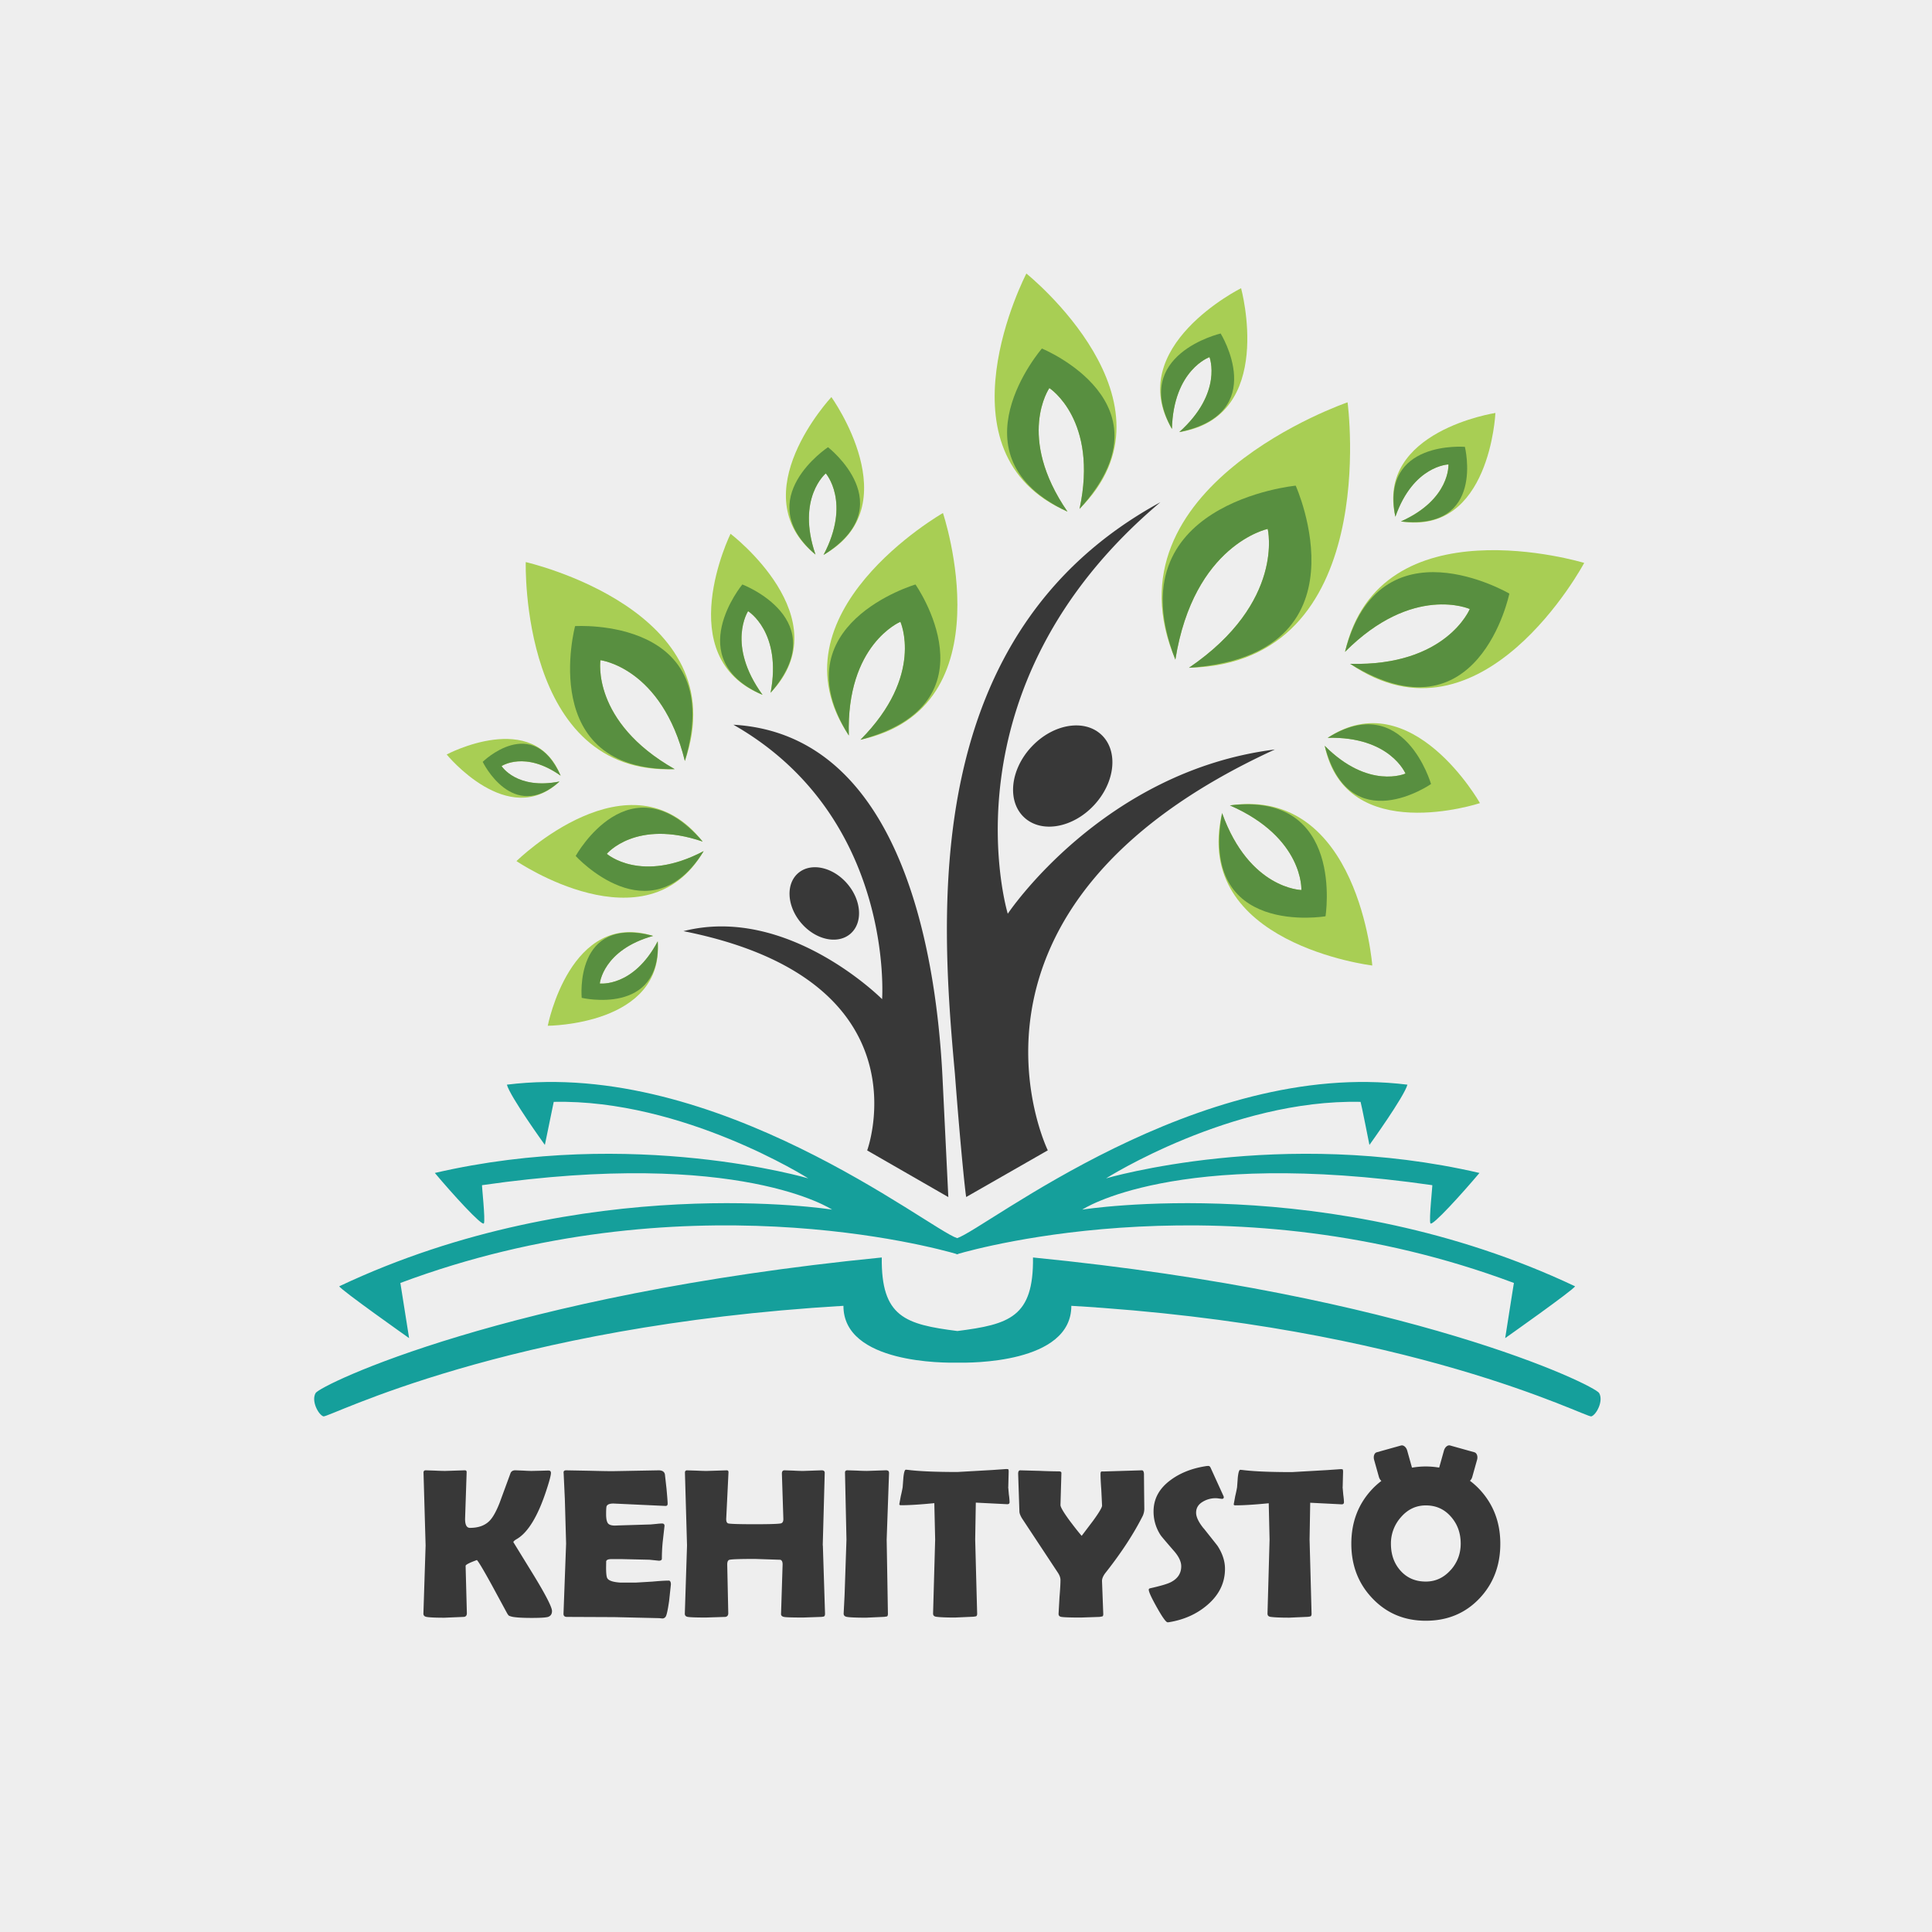
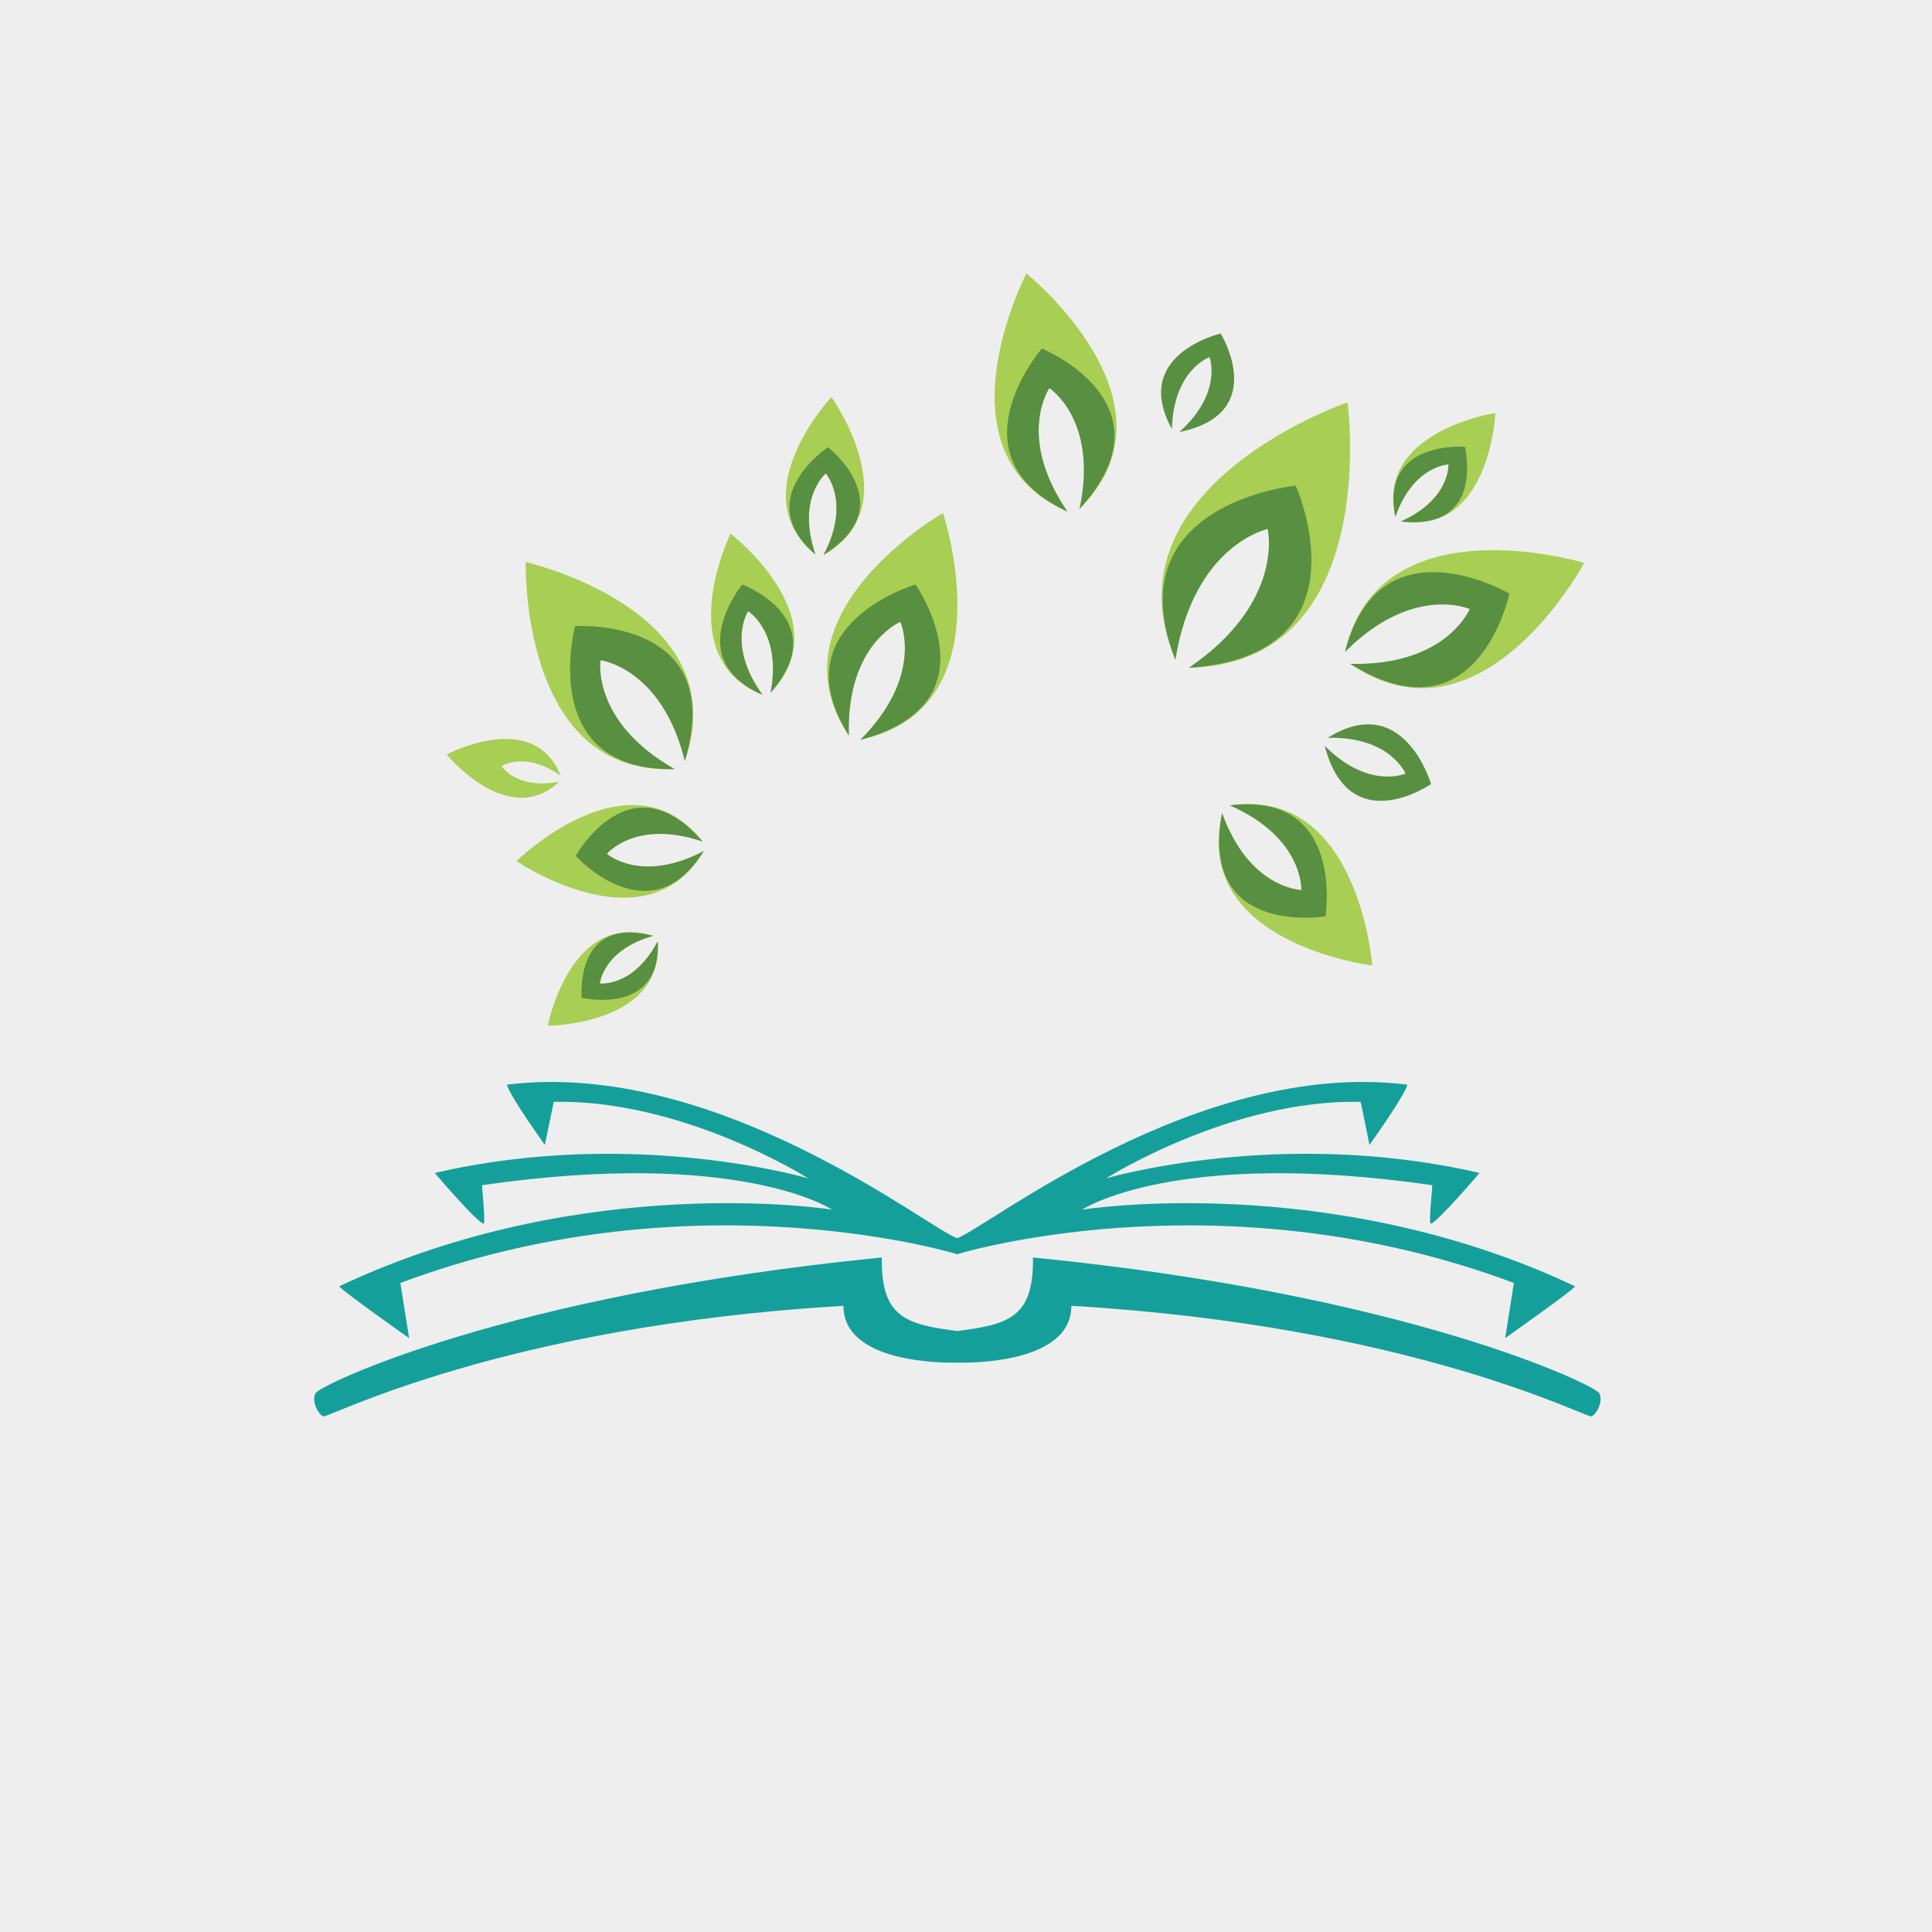
<svg xmlns="http://www.w3.org/2000/svg" width="200" height="200">
  <style>.B{fill:#A8CE54}.C{fill:#588F40}</style>
  <path d="M0 0h200v200H0z" fill="#eee" />
  <path fill="#159F9B" d="M35.12 133.156c.115.345 7.23 5.366 7.23 5.366l-.904-5.71c29.106-10.895 55.34-3.652 57.56-3.003v.045l.077-.023.08.023v-.045c2.22-.648 28.453-7.892 57.558 3.003 0-.058-.904 5.71-.904 5.71s7.118-5.02 7.232-5.366c-25.422-12.02-51.016-7.937-51.016-7.937s9.546-6.384 36.234-2.53c.056-.114-.363 3.608-.19 3.953s3.294-3.1 5.077-5.218c-20.57-4.775-38.656.56-38.656.56s12.95-8.208 26.348-7.92c.058.115.917 4.458.917 4.458s3.588-4.974 3.934-6.238c-21.717-2.695-43.68 14.936-46.613 15.888-2.932-.953-24.895-18.583-46.612-15.888.344 1.265 3.933 6.238 3.933 6.238l.917-4.458c13.4-.288 26.348 7.92 26.348 7.92s-18.087-5.332-38.656-.56c1.783 2.128 4.905 5.562 5.078 5.218s-.246-4.067-.188-3.953c26.686-3.854 36.234 2.53 36.234 2.53s-25.596-4.084-51.018 7.937zm130.423 11.052c-.474-.82-19.613-10.18-58.608-14.034.075 6.17-2.44 6.926-7.827 7.613-5.387-.686-7.903-1.443-7.828-7.613-38.995 3.854-58.133 13.214-58.608 14.034s.29 2.243.806 2.416 18.635-9.375 53.834-11.445c-.007 6 10.542 5.912 11.796 5.88 1.253.032 11.804.12 11.796-5.88 35.2 2.07 53.316 11.618 53.834 11.445s1.28-1.596.805-2.416z" />
-   <path d="M75.902 75.012c16.744 9.532 15.414 28.422 15.414 28.422s-9.746-9.8-20.566-7.042c25.503 5.067 19.02 22.7 19.02 22.7l8.4 4.83-.607-12.48c-.718-14.17-4.813-35.45-21.65-36.42zm12.132 21.653c1.312-1.13 1.164-3.45-.328-5.186s-3.767-2.224-5.078-1.095-1.166 3.45.327 5.185 3.767 2.225 5.08 1.096zm43.94-19.077c-17.818 2.233-27.65 17.002-27.65 17.002s-7.084-23.313 15.8-42.6C95.18 65.585 97.327 94.382 98.852 111.157c.622 8.178 1.152 13.033 1.18 12.752l8.436-4.827c0 .001-12.257-25.093 23.508-41.494zm-25.196-.276c-2.208 2.364-2.545 5.634-.758 7.302s5.027 1.105 7.232-1.26 2.544-5.633.757-7.3-5.025-1.105-7.23 1.26zM53.14 159.657c0-.086.12-.198.357-.335 1.16-.676 2.2-2.38 3.082-5.104.303-.923.454-1.504.454-1.74 0-.167-.085-.25-.26-.25l-.86.023-.87.02c-.187 0-.47-.01-.848-.033l-.85-.033c-.245 0-.407.1-.487.272l-1.136 3.092c-.36.916-.717 1.547-1.07 1.892-.475.47-1.142.704-2 .704-.338 0-.507-.3-.507-.93l.162-4.834c0-.13-.06-.195-.183-.195l-2.045.066a22.69 22.69 0 0 1-1.01-.033l-1-.033c-.15 0-.227.08-.227.238l.216 7.54-.227 7.06c0 .18.104.293.313.335.303.058.922.086 1.86.086l2.033-.086c.195-.028.292-.155.292-.38l-.13-4.9c0-.123.4-.325 1.168-.605.166.158.678 1.017 1.535 2.573l1.57 2.897c.093.167.17.27.232.3s.2.076.384.114c.412.072 1.06.108 1.946.108.924 0 1.493-.036 1.708-.108.268-.094.4-.297.4-.606 0-.4-.664-1.702-1.995-3.87l-1.995-3.245zm16.07 3.968c-.375 0-.94.036-1.692.103l-1.704.102h-1.58c-.8-.05-1.26-.212-1.384-.486-.072-.16-.108-.513-.108-1.06l.01-.67c.05-.144.223-.215.52-.215h1.147l2.812.064.973.1c.208 0 .313-.072.313-.216a17.87 17.87 0 0 1 .086-1.73l.188-1.67c-.006-.154-.087-.235-.254-.235-.144 0-.34.015-.583.043l-.594.055-3.276.1-.42.017c-.347 0-.582-.07-.704-.206-.145-.16-.216-.482-.216-.973 0-.47.018-.748.054-.833.087-.18.32-.27.703-.27l5.396.25c.145 0 .217-.077.217-.227 0-.18-.038-.7-.114-1.53l-.168-1.508c-.057-.282-.273-.422-.648-.422l-4.76.087c-.533 0-1.335-.015-2.406-.043l-2.405-.044c-.196 0-.285.083-.27.25l.01.152.12 2.585.13 4.596-.27 7.278c0 .208.12.313.357.313l4.942.022 4.607.107.324.032a.41.41 0 0 0 .358-.205c.1-.173.216-.7.346-1.612l.184-1.708c-.001-.26-.08-.4-.24-.4zm15.96-3.643l.103-3.764.102-3.75c0-.173-.105-.262-.313-.262l-1.926.067a18.52 18.52 0 0 1-.968-.034l-.957-.033c-.18 0-.27.113-.27.336l.152 4.715c0 .252-.086.402-.26.445-.245.056-1.14.086-2.682.086-1.658 0-2.58-.03-2.77-.086-.136-.043-.205-.193-.205-.445l.237-4.855c0-.13-.062-.193-.184-.193l-2.087.064c-.223 0-.56-.01-1-.032l-1.012-.032c-.15 0-.226.08-.226.238l.216 7.538-.228 7.06c0 .2.105.3.313.336.267.043.887.065 1.86.065l2.033-.065c.194-.037.292-.163.292-.38l-.108-5.048c0-.288.08-.45.24-.486.25-.058 1.13-.087 2.638-.087l2.617.087c.158.043.238.206.238.486l-.162 5.134c0 .153.1.25.297.294s.862.065 1.995.065l1.86-.065c.174-.015.273-.032.303-.055.065-.038.098-.13.098-.282l-.224-7.063zm6.856-7.538c0-.16-.105-.24-.313-.24l-1.98.066a21.23 21.23 0 0 1-1.011-.033l-1-.033c-.166 0-.248.08-.248.24l.152 6.94-.195 5.752-.097 1.903c0 .182.104.292.313.337.288.057.958.086 2.012.086l1.88-.086.28-.043c.065-.037.098-.127.098-.27l-.064-3.84-.065-3.84.246-6.94zm12.35 1.493l.042-1.623c-.006-.123-.02-.192-.043-.212s-.104-.027-.247-.027c-.008 0-.48.037-1.418.1l-3.6.205c-2.286 0-4.013-.074-5.18-.227l-.152-.01c-.123 0-.2.27-.258.8l-.077 1.018a15.26 15.26 0 0 1-.194.919l-.152.833c0 .073.06.108.173.108.857 0 2.007-.073 3.45-.216l.087 3.763-.216 7.657c0 .2.1.3.304.337.374.056 1.026.085 1.958.085l1.9-.085c.182-.02.28-.04.303-.055.066-.037.098-.125.098-.26l-.103-3.838-.1-3.84.064-3.818 3.254.164c.158 0 .24-.072.24-.216a6.18 6.18 0 0 0-.072-.785l-.07-.797zm14.05-1.266c0-.3-.073-.465-.217-.465l-3.915.12h-.27c-.065.02-.098.108-.098.26 0 .36.026.905.08 1.637l.08 1.64c0 .18-.3.702-.93 1.566l-1.18 1.56c-.326-.367-.74-.9-1.246-1.57-.635-.864-.95-1.405-.95-1.62l.096-3.32c0-.1-.083-.163-.25-.163a52.49 52.49 0 0 1-2.012-.054l-2-.054c-.146 0-.216.12-.216.357l.13 3.894c0 .18.084.4.25.692l3.742 5.666c.174.268.26.516.26.748 0 .388-.034.974-.1 1.757l-.098 1.747c0 .18.1.285.303.313.288.044.956.066 2 .066l1.946-.066.292-.055c.057-.03.087-.106.087-.24l-.13-3.426c0-.245.116-.518.345-.822 1.63-2.062 2.917-4.026 3.86-5.893a1.8 1.8 0 0 0 .173-.813l-.02-1.734-.015-1.728zm6.173 5.548c-.518-.64-.778-1.182-.778-1.62 0-.5.234-.873.703-1.147a2.56 2.56 0 0 1 1.362-.358 2.22 2.22 0 0 1 .312.033l.293.034c.13 0 .195-.06.195-.184a.26.26 0 0 0-.032-.11l-1.3-2.854c-.065-.172-.152-.26-.26-.26-.043 0-.104.004-.184.01-1.45.216-2.672.684-3.666 1.406-1.22.874-1.828 1.968-1.828 3.288a4.41 4.41 0 0 0 .746 2.487c.072.107.534.652 1.384 1.632.5.577.735 1.1.735 1.568 0 .736-.375 1.3-1.124 1.666-.34.167-1.033.37-2.077.605-.108.023-.162.07-.162.15 0 .224.283.842.854 1.855s.935 1.52 1.102 1.52a1.01 1.01 0 0 0 .14-.012c1.55-.25 2.866-.84 3.948-1.763 1.232-1.046 1.848-2.298 1.848-3.763 0-.787-.254-1.575-.766-2.367-.04-.06-.52-.664-1.437-1.818zm14.395-4.282l.02-.812.022-.8c-.008-.123-.022-.192-.043-.212s-.105-.027-.25-.027c-.007 0-.48.037-1.417.1l-3.6.205c-2.284 0-4-.074-5.178-.227l-.152-.01c-.123 0-.2.27-.26.8l-.075 1.018a16.18 16.18 0 0 1-.194.919l-.152.833c0 .073.057.108.174.108.857 0 2.007-.073 3.45-.216l.086 3.763-.106 3.83-.108 3.828c0 .2.1.3.3.337.376.056 1.028.085 1.958.085l1.903-.085c.18-.02.28-.04.304-.055.064-.037.097-.125.097-.26l-.102-3.838-.104-3.84.065-3.818 3.254.164c.16 0 .24-.072.24-.216 0-.173-.024-.434-.072-.785l-.07-.797zm14.143.216c-.307-.325-.632-.608-.97-.864.106-.096.197-.235.243-.406l.495-1.762c.1-.36-.02-.7-.272-.782l-2.52-.704c-.25-.07-.535.167-.637.53l-.493 1.76a8.61 8.61 0 0 0-1.383-.117c-.497 0-.973.045-1.432.124l-.494-1.766c-.1-.36-.386-.598-.638-.53l-2.518.704c-.25.07-.37.42-.27.782l.494 1.762c.05.18.145.325.258.42-.33.252-.648.53-.947.848-1.443 1.528-2.164 3.413-2.164 5.655 0 2.236.72 4.114 2.164 5.634 1.47 1.557 3.318 2.337 5.548 2.337 2.242 0 4.094-.772 5.557-2.315 1.436-1.52 2.153-3.405 2.153-5.655.002-2.228-.723-4.113-2.173-5.656zm-2.94 8.348c-.714.813-1.58 1.222-2.595 1.222-1.1 0-1.973-.386-2.65-1.158-.643-.734-.964-1.654-.964-2.757a4.07 4.07 0 0 1 1.027-2.737c.706-.822 1.568-1.232 2.586-1.232 1.066 0 1.94.396 2.627 1.2.656.757.983 1.676.983 2.758.001 1.03-.336 1.936-1.015 2.714z" fill="#383838" />
  <path d="M121.673 68.284C114.057 50.342 139.5 41.648 139.5 41.648s3.656 27.034-16.418 27.48c9.98-6.808 8.152-14.375 8.152-14.375s-7.65 1.595-9.56 13.532z" class="B" />
  <path d="M121.673 68.284c-6.35-16.202 12.458-18.01 12.458-18.01s7.885 17.54-11.05 18.854c9.98-6.808 8.152-14.375 8.152-14.375s-7.65 1.595-9.56 13.532z" class="C" />
  <path d="M139.236 67.477c3.563-15.664 24.76-9.204 24.76-9.204s-10.592 19.83-24.223 10.447c9.952.263 12.38-5.675 12.38-5.675s-5.88-2.625-12.915 4.432z" class="B" />
  <path d="M139.236 67.477c3.57-13.9 17.012-6.028 17.012-6.028s-3.188 15.524-16.476 7.272c9.952.263 12.38-5.675 12.38-5.675s-5.88-2.626-12.915 4.43z" class="C" />
  <path d="M144.444 53.477c-2.01-8.846 10.36-10.727 10.36-10.727s-.557 12.68-9.786 11.23c5.132-2.294 4.918-5.9 4.918-5.9s-3.633.098-5.493 5.408z" class="B" />
  <path d="M144.444 53.477c-1.57-7.943 7.2-7.22 7.2-7.22s2.164 8.682-6.615 7.722c5.132-2.294 4.918-5.9 4.918-5.9s-3.633.098-5.493 5.408z" class="C" />
-   <path d="M137.44 76.38c8.69-5.77 15.765 6.758 15.765 6.758s-13.863 4.583-16.072-5.933c4.562 4.58 8.36 2.874 8.36 2.874s-1.587-3.867-8.054-3.7z" class="B" />
  <path d="M137.44 76.38c7.897-4.933 10.7 4.782 10.7 4.782s-8.452 5.873-11.005-3.957c4.562 4.58 8.362 2.874 8.362 2.874s-1.6-3.867-8.057-3.7z" class="C" />
  <path d="M127.322 83.373c13.344-1.977 14.737 16.577 14.737 16.577s-18.745-2.256-15.548-15.78c2.822 7.87 8.208 7.963 8.208 7.963s.266-5.4-7.397-8.76z" class="B" />
  <path d="M127.322 83.373c11.957-1.432 9.895 11.48 9.895 11.48s-13.12 2.227-10.706-10.683c2.822 7.87 8.208 7.964 8.208 7.964s.266-5.403-7.397-8.76z" class="C" />
-   <path d="M121.316 44.4c-5.026-8.495 7.16-14.565 7.16-14.565s3.65 13.323-6.396 14.894c4.553-4.086 3.128-7.76 3.128-7.76s-3.733 1.31-3.892 7.432z" class="B" />
  <path d="M121.316 44.4c-4.273-7.707 5.045-9.876 5.045-9.876s5.133 8.274-4.282 10.205c4.553-4.086 3.128-7.76 3.128-7.76s-3.732 1.31-3.89 7.432z" class="C" />
  <path d="M110.504 52.962c-13.957-6.046-4.254-24.646-4.254-24.646s16.612 13.312 5.504 24.364c1.98-9.217-3.125-12.51-3.125-12.51s-3.468 5.016 1.875 12.793z" class="B" />
  <path d="M110.504 52.962C98.2 47.22 107.857 36.08 107.857 36.08s13.893 5.673 3.898 16.602c1.98-9.217-3.125-12.51-3.125-12.51s-3.47 5.015 1.874 12.792z" class="C" />
  <path d="M87.87 76.14c-8.474-12.63 9.744-23.032 9.744-23.032s6.78 20.18-8.54 23.472c6.647-6.683 4.134-12.213 4.134-12.213S87.578 66.7 87.87 76.14z" class="B" />
  <path d="M87.87 76.14c-7.248-11.482 6.9-15.634 6.9-15.634s8.62 12.283-5.695 16.074c6.647-6.683 4.134-12.213 4.134-12.213S87.578 66.7 87.87 76.14z" class="C" />
  <path d="M69.84 79.62c-16.04.704-15.415-21.433-15.415-21.433s21.916 4.97 16.473 20.59c-2.376-9.664-8.742-10.435-8.742-10.435s-.976 6.363 7.684 11.28z" class="B" />
  <path d="M69.84 79.62c-14.33.228-10.307-14.805-10.307-14.805s15.807-1.028 11.365 13.96c-2.376-9.664-8.742-10.435-8.742-10.435s-.976 6.364 7.684 11.28z" class="C" />
  <path d="M78.93 71.926c-9.583-3.872-3.305-16.67-3.305-16.67s11.51 8.763 4.148 16.458c1.19-6.295-2.333-8.445-2.333-8.445s-2.27 3.463 1.5 8.656z" class="B" />
  <path d="M78.93 71.926c-8.456-3.693-2.083-11.423-2.083-11.423s9.533 3.62 2.927 11.21c1.19-6.295-2.333-8.445-2.333-8.445s-2.27 3.464 1.49 8.657z" class="C" />
  <path d="M84.415 57.406c-7.74-6.267 1.65-16.3 1.65-16.3s8.135 11.316-.813 16.333c2.87-5.465.23-8.44.23-8.44s-3.068 2.553-1.067 8.396z" class="B" />
  <path d="M84.415 57.406c-6.75-5.785 1.3-11.112 1.3-11.112s7.763 6.02-.46 11.155c2.87-5.465.23-8.44.23-8.44s-3.07 2.553-1.068 8.396z" class="C" />
  <path d="M57.925 80.9c-5.314 5.014-11.685-2.796-11.685-2.796s9.025-4.808 11.798 2.2c-3.693-2.62-6.115-.992-6.115-.992s1.556 2.48 6.002 1.598z" class="B" />
-   <path d="M57.925 80.9c-4.868 4.342-7.955-2.033-7.955-2.033s5.14-5.056 8.068 1.427c-3.693-2.62-6.115-.992-6.115-.992s1.556 2.48 6.002 1.598z" class="C" />
  <path d="M72.844 88.108c-5.928 10.205-19.378 1.033-19.378 1.033s11.77-11.587 19.275-2.023c-6.92-2.364-9.924 1.27-9.924 1.27s3.55 3.13 10.027-.28z" class="B" />
  <path d="M72.844 88.108c-5.546 8.958-13.25.502-13.25.502s5.636-10.188 13.147-1.492c-6.92-2.364-9.924 1.27-9.924 1.27s3.55 3.13 10.027-.28z" class="C" />
  <path d="M68.088 97.444c.657 8.704-11.384 8.742-11.384 8.742s2.327-11.994 10.907-9.303c-5.2 1.456-5.52 4.93-5.52 4.93s3.472.422 5.997-4.368z" class="B" />
  <path d="M68.088 97.444c.37 7.784-7.87 5.852-7.87 5.852s-.83-8.57 7.392-6.413c-5.2 1.456-5.52 4.93-5.52 4.93s3.472.422 5.997-4.368z" class="C" />
</svg>